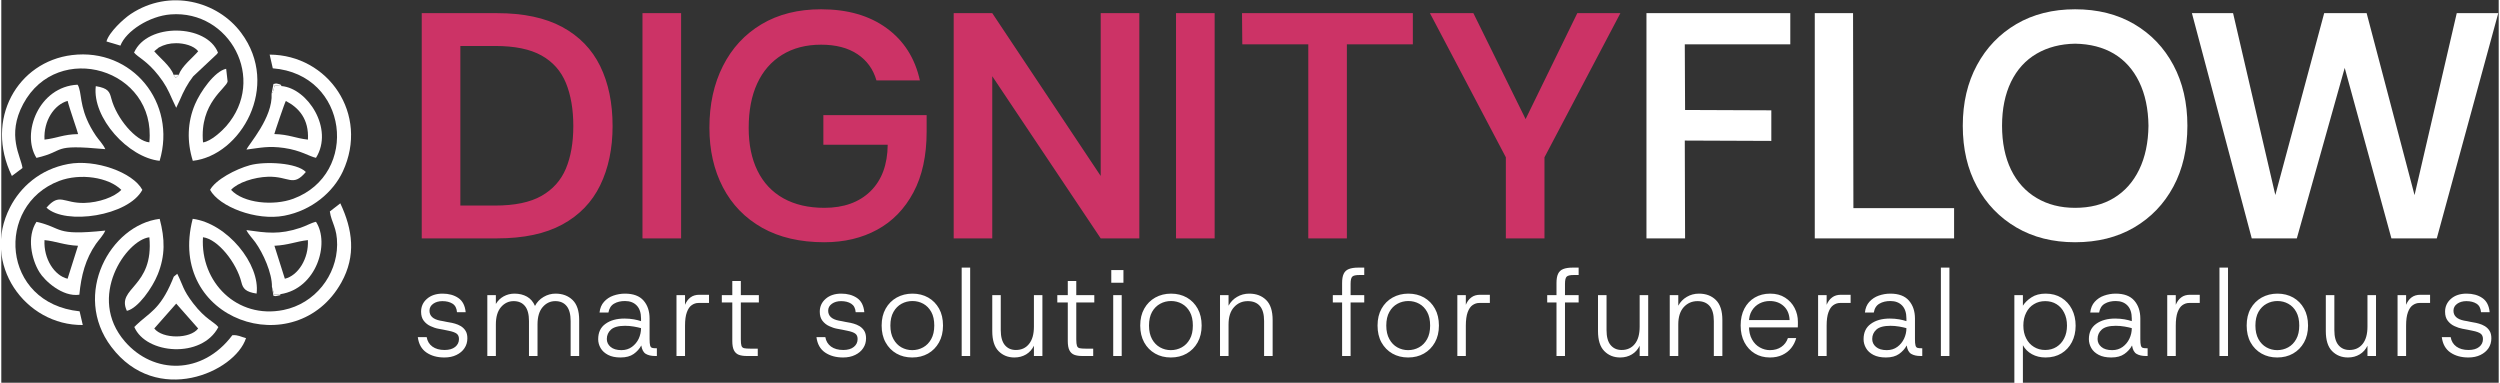
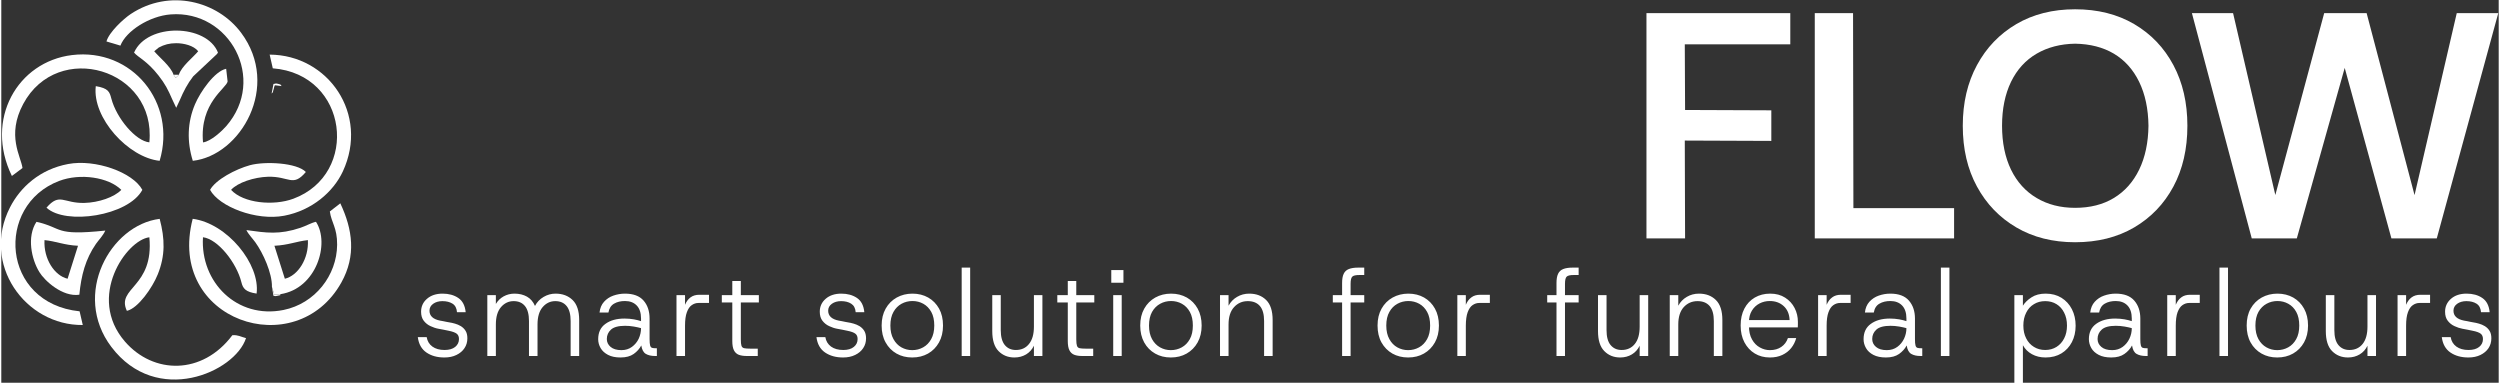
<svg xmlns="http://www.w3.org/2000/svg" xml:space="preserve" width="503px" height="77px" version="1.1" style="shape-rendering:geometricPrecision; text-rendering:geometricPrecision; image-rendering:optimizeQuality; fill-rule:evenodd; clip-rule:evenodd" viewBox="0 0 503 77.08">
  <rect x="0" y="0" width="503" height="77.08" fill="#333333" stroke="none" />
  <defs>
    <style type="text/css">
   
    .fil0 {fill:white}
    .fil1 {fill:#CC3366;fill-rule:nonzero}
    .fil2 {fill:white;fill-rule:nonzero}
   
  </style>
  </defs>
  <g id="Layer_x0020_1">
    <g id="_2139538372368">
      <g>
        <path class="fil0" d="M15.77 62.7c-15.79,-1.61 -17.05,-21.32 -4.14,-26.25 4.28,-1.63 9.99,-0.75 12.54,1.79 -1.41,1.48 -4.57,2.56 -7.43,2.63 -4.25,0.11 -4.96,-2.14 -7.64,0.96 3.83,3.56 16.49,1.67 19.31,-3.59 -1.91,-3.55 -9.48,-6.23 -14.93,-5.21 -5.69,1.06 -9.64,4.65 -11.73,8.74 -5.84,11.42 3.07,23.81 14.66,23.69l-0.64 -2.76z" />
        <path class="fil0" d="M46.54 67.51c-6.05,8.07 -15.9,7.91 -21.65,1.27 -7.74,-8.96 0.32,-20.45 4.93,-20.99 0.96,10.14 -6.73,10.1 -4.53,14.82 2.25,-0.5 5.15,-4.67 6.22,-7.34 1.54,-3.82 1.45,-7.16 0.39,-11.19 -9.93,1.22 -17.71,15.23 -9.74,25.78 9.13,12.08 24.9,5.12 27.13,-1.76 -1.14,-0.29 -1.55,-0.66 -2.75,-0.59z" />
        <path class="fil0" d="M21.18 8.35l2.81 0.84c1.13,-2.94 5.84,-5.97 10.14,-6.29 11.86,-0.9 19.41,13.03 11.18,22.5 -0.83,0.95 -3.07,3.07 -4.68,3.28 -0.73,-8 4.76,-10.92 4.95,-12.28l-0.29 -2.55c-2.35,0.5 -5.22,4.66 -6.28,7.16 -1.53,3.61 -1.65,7.49 -0.44,11.38 9.65,-1.08 17.76,-15.02 9.74,-25.78 -4.76,-6.4 -14.42,-8.95 -22.22,-3.8 -1.47,0.97 -4.4,3.68 -4.91,5.54z" />
        <path class="fil0" d="M48.36 56.85c0.31,1.29 0.87,1.95 3.06,2.28 0.76,-5.94 -5.95,-14.16 -12.87,-15.06 -5.34,20.52 20.8,29.21 29.94,12.83 3.01,-5.4 2.28,-10.67 -0.21,-15.95l-2.11 1.64c0.31,2.26 1.5,3.27 1.47,6.71 -0.05,6.16 -4.45,11.84 -10.8,13.13 -9.36,1.89 -16.79,-5.61 -16.22,-14.65 3.01,0.38 6.77,5.14 7.74,9.07z" />
        <path class="fil0" d="M2.13 35.44l2.14 -1.6c-0.3,-2.33 -3.26,-6.55 0.15,-12.91 6.94,-12.93 26.84,-7.07 25.4,7.74 -2.72,-0.25 -6.61,-4.82 -7.66,-8.83 -0.35,-1.34 -0.59,-2.07 -3.13,-2.49 -0.76,6.38 6.55,14.38 12.86,15.04 3.48,-11.68 -5.52,-22.77 -17.64,-21.3 -10.97,1.33 -17.68,12.93 -12.12,24.35z" />
        <path class="fil0" d="M56.98 43.45c5.6,-1.07 9.88,-4.78 11.81,-8.92 5.36,-11.54 -2.97,-23.48 -14.74,-23.53l0.63 2.76c15.26,1.19 17.52,21.31 4.13,26.27 -4,1.48 -10.06,0.9 -12.53,-1.79 1.34,-1.49 4.69,-2.56 7.43,-2.64 4.32,-0.12 4.99,2.16 7.63,-0.96 -1.8,-1.87 -8.21,-2.19 -11.25,-1.37 -2.91,0.8 -6.92,2.92 -8.04,4.97 1.82,3.37 9.26,6.29 14.93,5.21z" />
        <path class="fil0" d="M35.77 15.05l-0.63 0.62 -0.45 -0.62c-0.51,-1.64 -2.97,-3.6 -3.89,-4.73l0.92 -0.75c1.1,-0.59 2.15,-0.87 3.51,-0.87 1.52,0 3.5,0.46 4.43,1.62 -0.93,1.15 -3.4,3.06 -3.89,4.73zm-9.03 -4.46c0.78,0.96 2.63,1.66 4.95,4.65 1.3,1.66 1.92,2.87 2.73,4.75l0.81 1.72 0.72 -1.53c0.75,-1.78 1.55,-3.32 2.69,-4.79l4.56 -4.28c0.35,-0.32 0.17,-0.14 0.44,-0.52 -2.25,-5.77 -14.24,-6.04 -16.9,0z" />
        <path class="fil0" d="M13.35 56.14c-2.65,-0.62 -4.85,-4.01 -4.65,-7.78 2.29,0.22 3.95,1.01 6.75,1.14l-2.1 6.64zm2.37 3.22c0.37,-3.89 1.23,-7.18 3.34,-10.23 0.61,-0.87 1.39,-1.6 1.89,-2.69 -10.46,1.1 -8.38,-0.53 -13.87,-1.76 -1.98,3.02 -1,7.53 0.58,10.11 1.07,1.77 4.68,5.07 8.06,4.57z" />
-         <path class="fil0" d="M8.7 28.12c-0.2,-3.8 1.96,-7.05 4.66,-7.8 0.33,1.42 2.12,6.48 2.11,6.69 -2.94,0.04 -4.33,0.84 -6.77,1.11zm-1.62 3.68c6.18,-1.42 2.63,-2.8 13.87,-1.76 -0.51,-1.09 -1.3,-1.82 -1.89,-2.69 -3.22,-4.77 -2.82,-7.87 -3.39,-9.59 -0.15,-0.48 -0.14,-0.44 -0.31,-0.7 -7.81,0.37 -11.39,9.8 -8.28,14.74z" />
-         <path class="fil0" d="M54.99 27c-0.01,-0.1 2.12,-6.42 2.32,-6.66 2.59,1.33 4.68,3.63 4.45,7.78 -2.46,-0.26 -3.78,-1.04 -6.77,-1.12zm-0.55 -8.15c0.29,4.83 -4.64,10.23 -5.06,11.28 2.82,-0.36 4.41,-0.78 7.57,-0.33 3.42,0.49 5.08,1.71 6.43,1.99 3.64,-5.85 -1.68,-13.99 -6.91,-14.45l-1.37 -0.17c-0.26,0.58 -0.08,0.33 -0.27,0.88 -0.31,0.97 0.09,0.21 -0.39,0.8z" />
-         <path class="fil0" d="M35.23 61.15l4.42 5.01c-1.6,2.14 -7.18,2.13 -8.84,0l4.42 -5.01zm-8.43 4.73c2.35,5.47 13.58,6.39 16.92,0 -0.86,-1.08 -2.59,-1.55 -5.08,-4.8 -2.12,-2.77 -2,-3.56 -3.2,-5.94l-0.7 0.58c-0.14,0.3 -0.2,0.51 -0.32,0.79 -2.48,5.9 -4.66,6.47 -7.32,9.03 -0.04,0.04 -0.13,0.22 -0.15,0.17 -0.03,-0.05 -0.11,0.11 -0.15,0.17z" />
        <path class="fil0" d="M55.01 49.5c2.86,-0.14 4.32,-0.87 6.74,-1.14 0.2,3.75 -2,7.16 -4.64,7.78l-2.1 -6.64zm-0.5 8.28l0.48 1.55 1.28 -0.09c7.18,-1.13 9.97,-10.18 7.11,-14.57 -0.97,0.21 -1.94,0.81 -3.13,1.21 -4.26,1.42 -6.8,1.03 -10.88,0.46 0.36,0.8 1.18,1.62 1.8,2.47 1.56,2.16 3.4,6.22 3.34,8.97z" />
        <path class="fil0" d="M54.44 18.85c0.48,-0.59 0.08,0.17 0.39,-0.8 0.19,-0.55 0.01,-0.3 0.27,-0.88l1.37 0.17c-0.29,-0.26 0.01,-0.25 -0.56,-0.41 -0.8,-0.21 -0.48,-0.08 -1.09,-0.02l-0.38 1.94z" />
        <path class="fil0" d="M56.27 59.24l-1.28 0.09 -0.48 -1.55 0.31 1.8c0.48,0.03 0.09,0.13 0.82,-0.01 1.06,-0.21 0.25,-0.08 0.63,-0.33z" />
        <polygon class="fil0" points="35.77,15.05 34.69,15.05 35.14,15.67 " />
      </g>
      <g>
-         <path class="fil1" d="M84.68 48.01l0 -45.36 15.17 0c5.31,0 9.69,0.93 13.12,2.78 3.44,1.86 5.99,4.49 7.65,7.88 1.66,3.39 2.5,7.42 2.5,12.08 0,4.54 -0.84,8.52 -2.5,11.93 -1.66,3.41 -4.21,6.05 -7.65,7.91 -3.43,1.86 -7.81,2.78 -13.12,2.78l-15.17 0zm7.78 -6.61l7 0c3.93,0 7.04,-0.64 9.33,-1.94 2.29,-1.3 3.93,-3.13 4.93,-5.51 0.99,-2.38 1.49,-5.23 1.49,-8.56 0,-3.37 -0.5,-6.26 -1.49,-8.68 -1,-2.42 -2.64,-4.27 -4.93,-5.54 -2.29,-1.28 -5.4,-1.91 -9.33,-1.91l-7 0 0 32.14zm36.68 6.61l0 -45.36 7.78 0 0 45.36 -7.78 0zm36.62 0.78c-4.88,0 -9.05,-0.97 -12.51,-2.91 -3.45,-1.95 -6.09,-4.66 -7.9,-8.14 -1.82,-3.48 -2.73,-7.48 -2.73,-12.02 0,-4.71 0.91,-8.86 2.73,-12.44 1.81,-3.59 4.4,-6.39 7.77,-8.4 3.37,-2.01 7.37,-3.01 11.99,-3.01 5.32,0 9.71,1.26 13.19,3.79 3.48,2.53 5.72,6.04 6.71,10.53l-8.75 0c-0.65,-2.25 -1.92,-4.01 -3.82,-5.28 -1.9,-1.27 -4.35,-1.91 -7.33,-1.91 -3.02,0 -5.64,0.68 -7.84,2.04 -2.2,1.36 -3.88,3.28 -5.02,5.77 -1.15,2.48 -1.72,5.47 -1.72,8.97 0,3.33 0.59,6.2 1.78,8.62 1.19,2.42 2.93,4.27 5.22,5.55 2.29,1.27 5.03,1.91 8.23,1.91 3.93,0 7.03,-1.12 9.3,-3.34 2.27,-2.23 3.43,-5.35 3.47,-9.37l-12.96 0 0 -5.96 20.8 0 0 3.31c0,4.84 -0.88,8.92 -2.66,12.25 -1.77,3.32 -4.2,5.83 -7.29,7.51 -3.09,1.69 -6.64,2.53 -10.66,2.53zm26.06 -0.78l0 -45.36 7.77 0 21.84 32.79 0 -32.79 7.78 0 0 45.36 -7.78 0 -21.84 -32.66 0 32.66 -7.77 0zm44.78 0l0 -45.36 7.78 0 0 45.36 -7.78 0zm26.64 0l0 -39.08 -13.29 0 -0.06 -6.28 34.41 0 0 6.28 -13.29 0 0 39.08 -7.77 0zm39.79 0l0 -16.33 -15.29 -29.03 8.75 0 11.66 23.65 -2.27 0 11.54 -23.65 8.68 0 -15.29 29.03 0 16.33 -7.78 0z" />
        <path class="fil2" d="M331.35 48.01l0 -45.36 28.97 0 0 6.28 -21.25 0 0.06 13.22 17.37 0.07 0 6.16 -17.43 -0.07 0.06 19.7 -7.78 0zm33.9 0l0 -45.36 7.71 0 0.07 39.27 20.28 0 0 6.09 -28.06 0zm52.43 0.78c-4.49,0 -8.43,-0.99 -11.83,-2.98 -3.39,-1.99 -6.03,-4.73 -7.93,-8.23 -1.91,-3.5 -2.86,-7.58 -2.86,-12.25 0,-4.62 0.95,-8.7 2.86,-12.22 1.9,-3.52 4.54,-6.27 7.93,-8.26 3.4,-1.99 7.34,-2.98 11.83,-2.98 4.54,0 8.5,0.99 11.9,2.98 3.39,1.99 6.02,4.74 7.9,8.26 1.88,3.52 2.82,7.6 2.82,12.22 0,4.67 -0.94,8.75 -2.82,12.25 -1.88,3.5 -4.51,6.24 -7.9,8.23 -3.4,1.99 -7.36,2.98 -11.9,2.98zm0 -6.93c3.03,0 5.63,-0.66 7.81,-1.98 2.18,-1.32 3.88,-3.22 5.09,-5.7 1.21,-2.49 1.84,-5.44 1.88,-8.85 -0.04,-3.41 -0.67,-6.36 -1.88,-8.85 -1.21,-2.48 -2.91,-4.37 -5.09,-5.67 -2.18,-1.29 -4.78,-1.96 -7.81,-2.01 -2.94,0.05 -5.52,0.72 -7.74,2.01 -2.23,1.3 -3.95,3.19 -5.16,5.67 -1.2,2.49 -1.81,5.44 -1.81,8.85 0,3.41 0.61,6.36 1.81,8.85 1.21,2.48 2.93,4.38 5.16,5.7 2.22,1.32 4.8,1.98 7.74,1.98zm35.58 6.15l-12.05 -45.36 8.29 0 9.53 41.02 -2.2 0 11.02 -41.02 8.55 0 10.82 41.09 -2.2 0 9.53 -41.09 8.36 0 -12.38 45.36 -9.14 0 -10.17 -37.13 1.55 0 -10.43 37.13 -9.08 0z" />
      </g>
      <path class="fil2" d="M89.23 72c-1.42,0 -2.62,-0.33 -3.6,-1 -0.98,-0.67 -1.56,-1.7 -1.74,-3.1l1.79 0c0.13,0.8 0.51,1.44 1.14,1.9 0.63,0.46 1.45,0.69 2.46,0.69 0.92,0 1.63,-0.21 2.14,-0.62 0.5,-0.41 0.76,-0.94 0.76,-1.58 0,-0.48 -0.15,-0.84 -0.44,-1.07 -0.3,-0.24 -0.86,-0.45 -1.67,-0.61 -0.35,-0.08 -0.69,-0.15 -1.02,-0.21 -0.34,-0.06 -0.68,-0.12 -1.02,-0.19 -0.51,-0.09 -1.03,-0.27 -1.57,-0.52 -0.54,-0.24 -0.99,-0.6 -1.36,-1.07 -0.37,-0.47 -0.55,-1.08 -0.55,-1.84 0,-1.04 0.39,-1.91 1.19,-2.6 0.79,-0.69 1.84,-1.04 3.15,-1.04 1.24,0 2.29,0.29 3.15,0.87 0.86,0.58 1.36,1.53 1.49,2.87l-1.75 0c-0.06,-0.81 -0.36,-1.38 -0.9,-1.72 -0.54,-0.34 -1.22,-0.51 -2.04,-0.51 -0.74,0 -1.35,0.18 -1.85,0.53 -0.5,0.36 -0.75,0.82 -0.75,1.4 0,1.05 0.72,1.72 2.16,2 0.21,0.04 0.42,0.07 0.62,0.11 0.21,0.05 0.41,0.09 0.62,0.13 0.2,0.04 0.4,0.08 0.6,0.11 0.34,0.05 0.72,0.13 1.13,0.25 0.41,0.11 0.8,0.28 1.19,0.51 0.38,0.24 0.7,0.54 0.94,0.93 0.25,0.39 0.37,0.9 0.37,1.52 0,0.74 -0.19,1.4 -0.58,1.98 -0.38,0.58 -0.92,1.03 -1.62,1.37 -0.69,0.34 -1.5,0.51 -2.44,0.51zm8.66 -0.3l0 -12.26 1.72 0 0 1.78c0.39,-0.66 0.92,-1.17 1.57,-1.53 0.66,-0.36 1.38,-0.55 2.18,-0.55 0.97,0 1.81,0.21 2.52,0.61 0.71,0.4 1.25,1.03 1.61,1.87 0.4,-0.78 0.99,-1.38 1.74,-1.82 0.75,-0.44 1.55,-0.66 2.4,-0.66 1.41,0 2.55,0.43 3.44,1.29 0.88,0.86 1.32,2.2 1.32,4.03l0 7.24 -1.72 0 0 -7.04c0,-1.35 -0.27,-2.36 -0.81,-3.02 -0.54,-0.66 -1.3,-0.99 -2.28,-0.99 -1.01,0 -1.86,0.41 -2.55,1.21 -0.69,0.81 -1.03,1.97 -1.03,3.49l0 6.35 -1.72 0 0 -7.04c0,-1.35 -0.27,-2.36 -0.81,-3.02 -0.54,-0.66 -1.3,-0.99 -2.28,-0.99 -1.01,0 -1.86,0.41 -2.55,1.21 -0.69,0.81 -1.03,1.97 -1.03,3.49l0 6.35 -1.72 0zm26.84 0.3c-1.01,0 -1.85,-0.17 -2.52,-0.52 -0.67,-0.35 -1.17,-0.8 -1.5,-1.37 -0.33,-0.57 -0.49,-1.17 -0.49,-1.79 0,-1.36 0.48,-2.39 1.46,-3.09 0.97,-0.71 2.25,-1.07 3.84,-1.07 0.67,0 1.3,0.06 1.89,0.16 0.58,0.11 1.07,0.23 1.44,0.36l0 -0.52c0,-1.15 -0.29,-2.03 -0.87,-2.63 -0.58,-0.6 -1.37,-0.9 -2.36,-0.9 -0.86,0 -1.59,0.17 -2.2,0.53 -0.61,0.35 -0.99,0.95 -1.14,1.79l-1.79 0c0.1,-0.89 0.4,-1.61 0.91,-2.17 0.5,-0.56 1.13,-0.98 1.87,-1.24 0.75,-0.26 1.53,-0.4 2.35,-0.4 1.68,0 2.93,0.47 3.74,1.4 0.81,0.93 1.21,2.14 1.21,3.62l0 4.13c0,0.59 0.04,1.02 0.11,1.29 0.07,0.26 0.21,0.42 0.39,0.48 0.19,0.06 0.45,0.08 0.78,0.08l0.19 0 0 1.56 -0.37 0c-0.75,0 -1.37,-0.14 -1.85,-0.42 -0.48,-0.28 -0.79,-0.85 -0.92,-1.7 -0.36,0.67 -0.87,1.24 -1.53,1.71 -0.66,0.47 -1.54,0.71 -2.64,0.71zm0.17 -1.48c0.82,0 1.52,-0.22 2.11,-0.65 0.59,-0.43 1.05,-0.98 1.37,-1.65 0.31,-0.68 0.47,-1.39 0.47,-2.13 -0.39,-0.11 -0.88,-0.22 -1.46,-0.32 -0.58,-0.1 -1.16,-0.15 -1.75,-0.15 -1.34,0 -2.29,0.26 -2.85,0.77 -0.55,0.51 -0.83,1.13 -0.83,1.88 0,0.64 0.25,1.17 0.76,1.6 0.51,0.43 1.24,0.65 2.18,0.65zm11.09 1.18l0 -12.26 1.72 0 0 1.95c0.26,-0.64 0.63,-1.14 1.1,-1.49 0.48,-0.36 1.07,-0.53 1.77,-0.53l1.96 0 0 1.65 -2.13 0c-0.49,0 -0.94,0.15 -1.35,0.44 -0.41,0.28 -0.74,0.76 -0.98,1.43 -0.25,0.67 -0.37,1.57 -0.37,2.71l0 6.1 -1.72 0zm14.13 0c-0.62,0 -1.14,-0.08 -1.58,-0.24 -0.43,-0.17 -0.76,-0.47 -0.98,-0.91 -0.22,-0.43 -0.33,-1.06 -0.33,-1.86l0 -7.77 -2.11 0 0 -1.48 2.11 0 0 -2.84 1.72 0 0 2.84 3.63 0 0 1.48 -3.63 0 0 7.44c0,0.6 0.04,1.03 0.13,1.29 0.09,0.26 0.27,0.42 0.54,0.48 0.27,0.06 0.68,0.09 1.24,0.09l1.5 0 0 1.48 -2.24 0zm19.41 0.3c-1.42,0 -2.62,-0.33 -3.61,-1 -0.98,-0.67 -1.56,-1.7 -1.74,-3.1l1.79 0c0.13,0.8 0.52,1.44 1.14,1.9 0.63,0.46 1.46,0.69 2.47,0.69 0.92,0 1.63,-0.21 2.13,-0.62 0.51,-0.41 0.76,-0.94 0.76,-1.58 0,-0.48 -0.14,-0.84 -0.44,-1.07 -0.29,-0.24 -0.85,-0.45 -1.66,-0.61 -0.35,-0.08 -0.69,-0.15 -1.02,-0.21 -0.34,-0.06 -0.68,-0.12 -1.02,-0.19 -0.51,-0.09 -1.03,-0.27 -1.57,-0.52 -0.54,-0.24 -0.99,-0.6 -1.36,-1.07 -0.37,-0.47 -0.55,-1.08 -0.55,-1.84 0,-1.04 0.39,-1.91 1.19,-2.6 0.79,-0.69 1.84,-1.04 3.15,-1.04 1.24,0 2.29,0.29 3.15,0.87 0.86,0.58 1.35,1.53 1.48,2.87l-1.74 0c-0.06,-0.81 -0.37,-1.38 -0.91,-1.72 -0.53,-0.34 -1.21,-0.51 -2.03,-0.51 -0.74,0 -1.35,0.18 -1.85,0.53 -0.5,0.36 -0.75,0.82 -0.75,1.4 0,1.05 0.72,1.72 2.16,2 0.21,0.04 0.42,0.07 0.62,0.11 0.21,0.05 0.41,0.09 0.62,0.13 0.2,0.04 0.4,0.08 0.6,0.11 0.34,0.05 0.72,0.13 1.13,0.25 0.4,0.11 0.8,0.28 1.19,0.51 0.38,0.24 0.69,0.54 0.94,0.93 0.24,0.39 0.37,0.9 0.37,1.52 0,0.74 -0.19,1.4 -0.58,1.98 -0.38,0.58 -0.92,1.03 -1.62,1.37 -0.69,0.34 -1.51,0.51 -2.44,0.51zm13.94 0c-1.18,0 -2.24,-0.26 -3.17,-0.79 -0.93,-0.53 -1.66,-1.28 -2.19,-2.24 -0.54,-0.96 -0.8,-2.1 -0.8,-3.4 0,-1.32 0.27,-2.45 0.81,-3.41 0.54,-0.96 1.28,-1.7 2.22,-2.23 0.94,-0.52 2,-0.79 3.18,-0.79 1.19,0 2.25,0.27 3.17,0.79 0.93,0.53 1.65,1.27 2.19,2.23 0.53,0.96 0.79,2.09 0.79,3.41 0,1.3 -0.27,2.44 -0.81,3.4 -0.54,0.96 -1.27,1.71 -2.2,2.24 -0.94,0.53 -2,0.79 -3.19,0.79zm0 -1.48c0.8,0 1.53,-0.19 2.2,-0.56 0.67,-0.37 1.21,-0.92 1.62,-1.66 0.41,-0.73 0.62,-1.64 0.62,-2.73 0,-1.1 -0.2,-2.02 -0.6,-2.74 -0.41,-0.73 -0.94,-1.28 -1.61,-1.65 -0.67,-0.37 -1.4,-0.55 -2.18,-0.55 -0.79,0 -1.52,0.18 -2.2,0.55 -0.68,0.37 -1.22,0.92 -1.63,1.65 -0.41,0.72 -0.62,1.64 -0.62,2.74 0,1.09 0.21,2 0.62,2.73 0.41,0.74 0.94,1.29 1.6,1.66 0.67,0.37 1.39,0.56 2.18,0.56zm9.96 1.18l0 -17.8 1.71 0 0 17.8 -1.71 0zm10.62 0.3c-1.29,0 -2.36,-0.43 -3.2,-1.29 -0.84,-0.85 -1.26,-2.2 -1.26,-4.03l0 -7.24 1.71 0 0 7.05c0,1.35 0.28,2.35 0.82,3.01 0.55,0.66 1.29,0.99 2.22,0.99 1.12,0 2,-0.4 2.65,-1.21 0.66,-0.81 0.99,-1.97 0.99,-3.49l0 -6.35 1.71 0 0 12.26 -1.71 0 0 -2.07c-0.36,0.75 -0.89,1.34 -1.57,1.75 -0.69,0.41 -1.48,0.62 -2.36,0.62zm13.64 -0.3c-0.62,0 -1.15,-0.08 -1.58,-0.24 -0.43,-0.17 -0.76,-0.47 -0.98,-0.91 -0.22,-0.43 -0.33,-1.06 -0.33,-1.86l0 -7.77 -2.11 0 0 -1.48 2.11 0 0 -2.84 1.71 0 0 2.84 3.63 0 0 1.48 -3.63 0 0 7.44c0,0.6 0.05,1.03 0.14,1.29 0.09,0.26 0.27,0.42 0.54,0.48 0.27,0.06 0.68,0.09 1.24,0.09l1.49 0 0 1.48 -2.23 0zm6.26 0l0 -12.26 1.71 0 0 12.26 -1.71 0zm-0.39 -14.76l0 -2.54 2.45 0 0 2.54 -2.45 0zm11.99 15.06c-1.18,0 -2.23,-0.26 -3.16,-0.79 -0.93,-0.53 -1.67,-1.28 -2.2,-2.24 -0.53,-0.96 -0.8,-2.1 -0.8,-3.4 0,-1.32 0.27,-2.45 0.81,-3.41 0.54,-0.96 1.28,-1.7 2.22,-2.23 0.94,-0.52 2,-0.79 3.18,-0.79 1.2,0 2.25,0.27 3.18,0.79 0.92,0.53 1.65,1.27 2.18,2.23 0.53,0.96 0.8,2.09 0.8,3.41 0,1.3 -0.27,2.44 -0.81,3.4 -0.54,0.96 -1.28,1.71 -2.21,2.24 -0.93,0.53 -1.99,0.79 -3.19,0.79zm0 -1.48c0.8,0 1.54,-0.19 2.21,-0.56 0.67,-0.37 1.21,-0.92 1.62,-1.66 0.41,-0.73 0.61,-1.64 0.61,-2.73 0,-1.1 -0.2,-2.02 -0.6,-2.74 -0.4,-0.73 -0.94,-1.28 -1.61,-1.65 -0.67,-0.37 -1.39,-0.55 -2.18,-0.55 -0.78,0 -1.52,0.18 -2.19,0.55 -0.68,0.37 -1.23,0.92 -1.64,1.65 -0.4,0.72 -0.61,1.64 -0.61,2.74 0,1.09 0.21,2 0.61,2.73 0.41,0.74 0.95,1.29 1.61,1.66 0.66,0.37 1.39,0.56 2.17,0.56zm9.91 1.18l0 -12.26 1.72 0 0 2.13c0.41,-0.76 0.98,-1.35 1.72,-1.78 0.73,-0.43 1.55,-0.65 2.45,-0.65 1.41,0 2.54,0.43 3.41,1.29 0.87,0.86 1.3,2.2 1.3,4.03l0 7.24 -1.72 0 0 -7.04c0,-1.35 -0.28,-2.36 -0.84,-3.02 -0.57,-0.66 -1.38,-0.99 -2.44,-0.99 -1.12,0 -2.04,0.41 -2.77,1.21 -0.74,0.81 -1.11,1.97 -1.11,3.49l0 6.35 -1.72 0zm24.59 0l0 -14.68c0,-0.79 0.1,-1.42 0.32,-1.87 0.21,-0.45 0.55,-0.77 1.03,-0.96 0.47,-0.19 1.1,-0.29 1.88,-0.29l1.23 0 0 1.49 -0.96 0c-0.73,0 -1.21,0.1 -1.44,0.32 -0.23,0.21 -0.35,0.7 -0.35,1.46l0 14.53 -1.71 0zm-1.87 -10.78l0 -1.48 6.33 0 0 1.48 -6.33 0zm15.16 11.08c-1.17,0 -2.23,-0.26 -3.16,-0.79 -0.93,-0.53 -1.66,-1.28 -2.2,-2.24 -0.53,-0.96 -0.79,-2.1 -0.79,-3.4 0,-1.32 0.27,-2.45 0.81,-3.41 0.54,-0.96 1.28,-1.7 2.22,-2.23 0.94,-0.52 2,-0.79 3.17,-0.79 1.2,0 2.26,0.27 3.18,0.79 0.92,0.53 1.65,1.27 2.18,2.23 0.53,0.96 0.8,2.09 0.8,3.41 0,1.3 -0.27,2.44 -0.81,3.4 -0.54,0.96 -1.28,1.71 -2.21,2.24 -0.93,0.53 -1.99,0.79 -3.19,0.79zm0 -1.48c0.81,0 1.54,-0.19 2.21,-0.56 0.67,-0.37 1.21,-0.92 1.62,-1.66 0.41,-0.73 0.61,-1.64 0.61,-2.73 0,-1.1 -0.2,-2.02 -0.6,-2.74 -0.4,-0.73 -0.93,-1.28 -1.6,-1.65 -0.67,-0.37 -1.4,-0.55 -2.19,-0.55 -0.78,0 -1.51,0.18 -2.19,0.55 -0.68,0.37 -1.23,0.92 -1.63,1.65 -0.41,0.72 -0.62,1.64 -0.62,2.74 0,1.09 0.21,2 0.62,2.73 0.4,0.74 0.94,1.29 1.6,1.66 0.67,0.37 1.39,0.56 2.17,0.56zm9.92 1.18l0 -12.26 1.71 0 0 1.95c0.26,-0.64 0.63,-1.14 1.11,-1.49 0.47,-0.36 1.06,-0.53 1.76,-0.53l1.97 0 0 1.65 -2.14 0c-0.49,0 -0.94,0.15 -1.35,0.44 -0.41,0.28 -0.73,0.76 -0.98,1.43 -0.24,0.67 -0.37,1.57 -0.37,2.71l0 6.1 -1.71 0zm19.97 0l0 -14.68c0,-0.79 0.1,-1.42 0.32,-1.87 0.21,-0.45 0.55,-0.77 1.03,-0.96 0.47,-0.19 1.1,-0.29 1.88,-0.29l1.23 0 0 1.49 -0.96 0c-0.73,0 -1.21,0.1 -1.44,0.32 -0.23,0.21 -0.35,0.7 -0.35,1.46l0 14.53 -1.71 0zm-1.87 -10.78l0 -1.48 6.33 0 0 1.48 -6.33 0zm14.7 11.08c-1.29,0 -2.36,-0.43 -3.2,-1.29 -0.85,-0.85 -1.27,-2.2 -1.27,-4.03l0 -7.24 1.72 0 0 7.05c0,1.35 0.27,2.35 0.82,3.01 0.55,0.66 1.29,0.99 2.22,0.99 1.11,0 2,-0.4 2.65,-1.21 0.66,-0.81 0.98,-1.97 0.98,-3.49l0 -6.35 1.72 0 0 12.26 -1.72 0 0 -2.07c-0.36,0.75 -0.88,1.34 -1.57,1.75 -0.68,0.41 -1.47,0.62 -2.35,0.62zm9.98 -0.3l0 -12.26 1.72 0 0 2.13c0.41,-0.76 0.98,-1.35 1.72,-1.78 0.73,-0.43 1.55,-0.65 2.45,-0.65 1.41,0 2.54,0.43 3.41,1.29 0.87,0.86 1.3,2.2 1.3,4.03l0 7.24 -1.72 0 0 -7.04c0,-1.35 -0.28,-2.36 -0.84,-3.02 -0.57,-0.66 -1.38,-0.99 -2.44,-0.99 -1.12,0 -2.04,0.41 -2.78,1.21 -0.73,0.81 -1.1,1.97 -1.1,3.49l0 6.35 -1.72 0zm20.17 0.3c-1.15,0 -2.16,-0.27 -3.04,-0.8 -0.89,-0.54 -1.58,-1.29 -2.09,-2.25 -0.51,-0.97 -0.76,-2.1 -0.76,-3.4 0,-1.31 0.25,-2.43 0.75,-3.39 0.5,-0.96 1.2,-1.7 2.1,-2.23 0.9,-0.52 1.93,-0.79 3.09,-0.79 1.18,0 2.18,0.27 3.02,0.81 0.83,0.53 1.47,1.23 1.91,2.09 0.44,0.85 0.66,1.78 0.66,2.77 0,0.16 0,0.33 0,0.51 0,0.19 -0.01,0.39 -0.02,0.62l-10.18 0 0 -1.48 8.53 0c-0.05,-1.2 -0.45,-2.14 -1.2,-2.82 -0.75,-0.68 -1.68,-1.01 -2.8,-1.01 -0.73,0 -1.42,0.16 -2.06,0.49 -0.63,0.33 -1.15,0.81 -1.54,1.45 -0.39,0.63 -0.59,1.42 -0.59,2.36l0 0.67c0,1.1 0.2,2.02 0.61,2.75 0.41,0.74 0.94,1.28 1.59,1.63 0.64,0.36 1.32,0.54 2.02,0.54 0.91,0 1.68,-0.22 2.3,-0.65 0.63,-0.43 1.07,-1.02 1.33,-1.78l1.67 0c-0.2,0.74 -0.53,1.41 -1.01,2.01 -0.47,0.59 -1.07,1.05 -1.79,1.39 -0.72,0.34 -1.55,0.51 -2.5,0.51zm9.71 -0.3l0 -12.26 1.72 0 0 1.95c0.26,-0.64 0.63,-1.14 1.11,-1.49 0.47,-0.36 1.06,-0.53 1.76,-0.53l1.96 0 0 1.65 -2.13 0c-0.49,0 -0.94,0.15 -1.35,0.44 -0.41,0.28 -0.74,0.76 -0.98,1.43 -0.25,0.67 -0.37,1.57 -0.37,2.71l0 6.1 -1.72 0zm13.67 0.3c-1.01,0 -1.86,-0.17 -2.53,-0.52 -0.67,-0.35 -1.17,-0.8 -1.49,-1.37 -0.33,-0.57 -0.49,-1.17 -0.49,-1.79 0,-1.36 0.48,-2.39 1.46,-3.09 0.97,-0.71 2.25,-1.07 3.83,-1.07 0.68,0 1.3,0.06 1.89,0.16 0.59,0.11 1.07,0.23 1.45,0.36l0 -0.52c0,-1.15 -0.29,-2.03 -0.87,-2.63 -0.58,-0.6 -1.37,-0.9 -2.37,-0.9 -0.85,0 -1.58,0.17 -2.19,0.53 -0.62,0.35 -1,0.95 -1.14,1.79l-1.79 0c0.09,-0.89 0.4,-1.61 0.9,-2.17 0.51,-0.56 1.14,-0.98 1.88,-1.24 0.74,-0.26 1.52,-0.4 2.34,-0.4 1.69,0 2.93,0.47 3.74,1.4 0.81,0.93 1.22,2.14 1.22,3.62l0 4.13c0,0.59 0.03,1.02 0.11,1.29 0.07,0.26 0.2,0.42 0.39,0.48 0.19,0.06 0.45,0.08 0.77,0.08l0.2 0 0 1.56 -0.37 0c-0.75,0 -1.37,-0.14 -1.85,-0.42 -0.48,-0.28 -0.79,-0.85 -0.92,-1.7 -0.36,0.67 -0.87,1.24 -1.53,1.71 -0.67,0.47 -1.54,0.71 -2.64,0.71zm0.17 -1.48c0.82,0 1.52,-0.22 2.11,-0.65 0.59,-0.43 1.04,-0.98 1.36,-1.65 0.32,-0.68 0.48,-1.39 0.48,-2.13 -0.39,-0.11 -0.88,-0.22 -1.46,-0.32 -0.58,-0.1 -1.16,-0.15 -1.75,-0.15 -1.34,0 -2.29,0.26 -2.85,0.77 -0.55,0.51 -0.83,1.13 -0.83,1.88 0,0.64 0.25,1.17 0.76,1.6 0.5,0.43 1.23,0.65 2.18,0.65zm10.89 1.18l0 -17.8 1.72 0 0 17.8 -1.72 0zm14.8 5.44l0 -17.7 1.72 0 0 2.13c0.39,-0.63 0.97,-1.19 1.73,-1.68 0.76,-0.5 1.71,-0.75 2.85,-0.75 1.23,0 2.29,0.28 3.19,0.84 0.9,0.56 1.6,1.33 2.1,2.3 0.5,0.98 0.75,2.08 0.75,3.32 0,1.23 -0.25,2.33 -0.75,3.3 -0.5,0.96 -1.2,1.72 -2.1,2.27 -0.9,0.55 -1.97,0.83 -3.21,0.83 -1.03,0 -1.94,-0.22 -2.74,-0.66 -0.79,-0.43 -1.4,-1.04 -1.82,-1.81l0 7.61 -1.72 0zm6.21 -6.65c0.86,0 1.62,-0.21 2.28,-0.62 0.65,-0.41 1.17,-0.98 1.54,-1.72 0.38,-0.73 0.57,-1.59 0.57,-2.58 0,-0.99 -0.19,-1.85 -0.57,-2.59 -0.37,-0.75 -0.89,-1.32 -1.54,-1.72 -0.66,-0.41 -1.42,-0.61 -2.28,-0.61 -0.85,0 -1.61,0.2 -2.27,0.61 -0.67,0.4 -1.19,0.97 -1.56,1.72 -0.38,0.74 -0.57,1.6 -0.57,2.59 0,0.99 0.19,1.85 0.57,2.58 0.37,0.74 0.89,1.31 1.56,1.72 0.66,0.41 1.42,0.62 2.27,0.62zm13.32 1.51c-1.02,0 -1.86,-0.17 -2.53,-0.52 -0.67,-0.35 -1.17,-0.8 -1.5,-1.37 -0.32,-0.57 -0.49,-1.17 -0.49,-1.79 0,-1.36 0.49,-2.39 1.46,-3.09 0.98,-0.71 2.26,-1.07 3.84,-1.07 0.67,0 1.3,0.06 1.89,0.16 0.59,0.11 1.07,0.23 1.45,0.36l0 -0.52c0,-1.15 -0.29,-2.03 -0.87,-2.63 -0.58,-0.6 -1.37,-0.9 -2.37,-0.9 -0.85,0 -1.58,0.17 -2.2,0.53 -0.61,0.35 -0.99,0.95 -1.14,1.79l-1.79 0c0.1,-0.89 0.4,-1.61 0.91,-2.17 0.51,-0.56 1.13,-0.98 1.88,-1.24 0.74,-0.26 1.52,-0.4 2.34,-0.4 1.68,0 2.93,0.47 3.74,1.4 0.81,0.93 1.22,2.14 1.22,3.62l0 4.13c0,0.59 0.03,1.02 0.11,1.29 0.07,0.26 0.2,0.42 0.39,0.48 0.19,0.06 0.44,0.08 0.77,0.08l0.2 0 0 1.56 -0.37 0c-0.75,0 -1.37,-0.14 -1.85,-0.42 -0.49,-0.28 -0.79,-0.85 -0.92,-1.7 -0.36,0.67 -0.87,1.24 -1.54,1.71 -0.66,0.47 -1.54,0.71 -2.63,0.71zm0.17 -1.48c0.82,0 1.52,-0.22 2.11,-0.65 0.59,-0.43 1.04,-0.98 1.36,-1.65 0.32,-0.68 0.48,-1.39 0.48,-2.13 -0.39,-0.11 -0.88,-0.22 -1.46,-0.32 -0.58,-0.1 -1.17,-0.15 -1.76,-0.15 -1.34,0 -2.28,0.26 -2.84,0.77 -0.56,0.51 -0.83,1.13 -0.83,1.88 0,0.64 0.25,1.17 0.76,1.6 0.5,0.43 1.23,0.65 2.18,0.65zm11.09 1.18l0 -12.26 1.72 0 0 1.95c0.26,-0.64 0.63,-1.14 1.1,-1.49 0.47,-0.36 1.06,-0.53 1.77,-0.53l1.96 0 0 1.65 -2.14 0c-0.49,0 -0.94,0.15 -1.35,0.44 -0.4,0.28 -0.73,0.76 -0.98,1.43 -0.24,0.67 -0.36,1.57 -0.36,2.71l0 6.1 -1.72 0zm10.52 0l0 -17.8 1.72 0 0 17.8 -1.72 0zm11.63 0.3c-1.18,0 -2.23,-0.26 -3.16,-0.79 -0.93,-0.53 -1.67,-1.28 -2.2,-2.24 -0.53,-0.96 -0.79,-2.1 -0.79,-3.4 0,-1.32 0.26,-2.45 0.8,-3.41 0.54,-0.96 1.28,-1.7 2.22,-2.23 0.94,-0.52 2,-0.79 3.18,-0.79 1.2,0 2.25,0.27 3.18,0.79 0.92,0.53 1.65,1.27 2.18,2.23 0.53,0.96 0.8,2.09 0.8,3.41 0,1.3 -0.27,2.44 -0.81,3.4 -0.54,0.96 -1.28,1.71 -2.21,2.24 -0.93,0.53 -1.99,0.79 -3.19,0.79zm0 -1.48c0.8,0 1.54,-0.19 2.21,-0.56 0.67,-0.37 1.21,-0.92 1.62,-1.66 0.41,-0.73 0.61,-1.64 0.61,-2.73 0,-1.1 -0.2,-2.02 -0.6,-2.74 -0.4,-0.73 -0.93,-1.28 -1.61,-1.65 -0.67,-0.37 -1.39,-0.55 -2.18,-0.55 -0.78,0 -1.52,0.18 -2.19,0.55 -0.68,0.37 -1.23,0.92 -1.64,1.65 -0.4,0.72 -0.61,1.64 -0.61,2.74 0,1.09 0.21,2 0.61,2.73 0.41,0.74 0.95,1.29 1.61,1.66 0.66,0.37 1.39,0.56 2.17,0.56zm14.26 1.48c-1.3,0 -2.36,-0.43 -3.21,-1.29 -0.84,-0.85 -1.26,-2.2 -1.26,-4.03l0 -7.24 1.72 0 0 7.05c0,1.35 0.27,2.35 0.82,3.01 0.55,0.66 1.29,0.99 2.22,0.99 1.11,0 2,-0.4 2.65,-1.21 0.65,-0.81 0.98,-1.97 0.98,-3.49l0 -6.35 1.72 0 0 12.26 -1.72 0 0 -2.07c-0.36,0.75 -0.88,1.34 -1.57,1.75 -0.69,0.41 -1.47,0.62 -2.35,0.62zm9.98 -0.3l0 -12.26 1.72 0 0 1.95c0.26,-0.64 0.63,-1.14 1.1,-1.49 0.48,-0.36 1.07,-0.53 1.77,-0.53l1.96 0 0 1.65 -2.13 0c-0.49,0 -0.94,0.15 -1.35,0.44 -0.41,0.28 -0.74,0.76 -0.98,1.43 -0.25,0.67 -0.37,1.57 -0.37,2.71l0 6.1 -1.72 0zm14.26 0.3c-1.43,0 -2.63,-0.33 -3.61,-1 -0.98,-0.67 -1.56,-1.7 -1.74,-3.1l1.79 0c0.13,0.8 0.51,1.44 1.14,1.9 0.63,0.46 1.45,0.69 2.46,0.69 0.92,0 1.63,-0.21 2.14,-0.62 0.51,-0.41 0.76,-0.94 0.76,-1.58 0,-0.48 -0.15,-0.84 -0.44,-1.07 -0.3,-0.24 -0.85,-0.45 -1.67,-0.61 -0.34,-0.08 -0.68,-0.15 -1.02,-0.21 -0.33,-0.06 -0.67,-0.12 -1.02,-0.19 -0.5,-0.09 -1.03,-0.27 -1.57,-0.52 -0.54,-0.24 -0.99,-0.6 -1.36,-1.07 -0.37,-0.47 -0.55,-1.08 -0.55,-1.84 0,-1.04 0.4,-1.91 1.19,-2.6 0.79,-0.69 1.84,-1.04 3.15,-1.04 1.24,0 2.3,0.29 3.15,0.87 0.86,0.58 1.36,1.53 1.49,2.87l-1.74 0c-0.07,-0.81 -0.37,-1.38 -0.91,-1.72 -0.54,-0.34 -1.22,-0.51 -2.04,-0.51 -0.73,0 -1.35,0.18 -1.85,0.53 -0.5,0.36 -0.75,0.82 -0.75,1.4 0,1.05 0.72,1.72 2.16,2 0.21,0.04 0.42,0.07 0.63,0.11 0.2,0.05 0.41,0.09 0.61,0.13 0.2,0.04 0.41,0.08 0.6,0.11 0.34,0.05 0.72,0.13 1.13,0.25 0.41,0.11 0.81,0.28 1.19,0.51 0.38,0.24 0.7,0.54 0.94,0.93 0.25,0.39 0.37,0.9 0.37,1.52 0,0.74 -0.19,1.4 -0.57,1.98 -0.39,0.58 -0.93,1.03 -1.62,1.37 -0.7,0.34 -1.51,0.51 -2.44,0.51z" />
    </g>
  </g>
</svg>